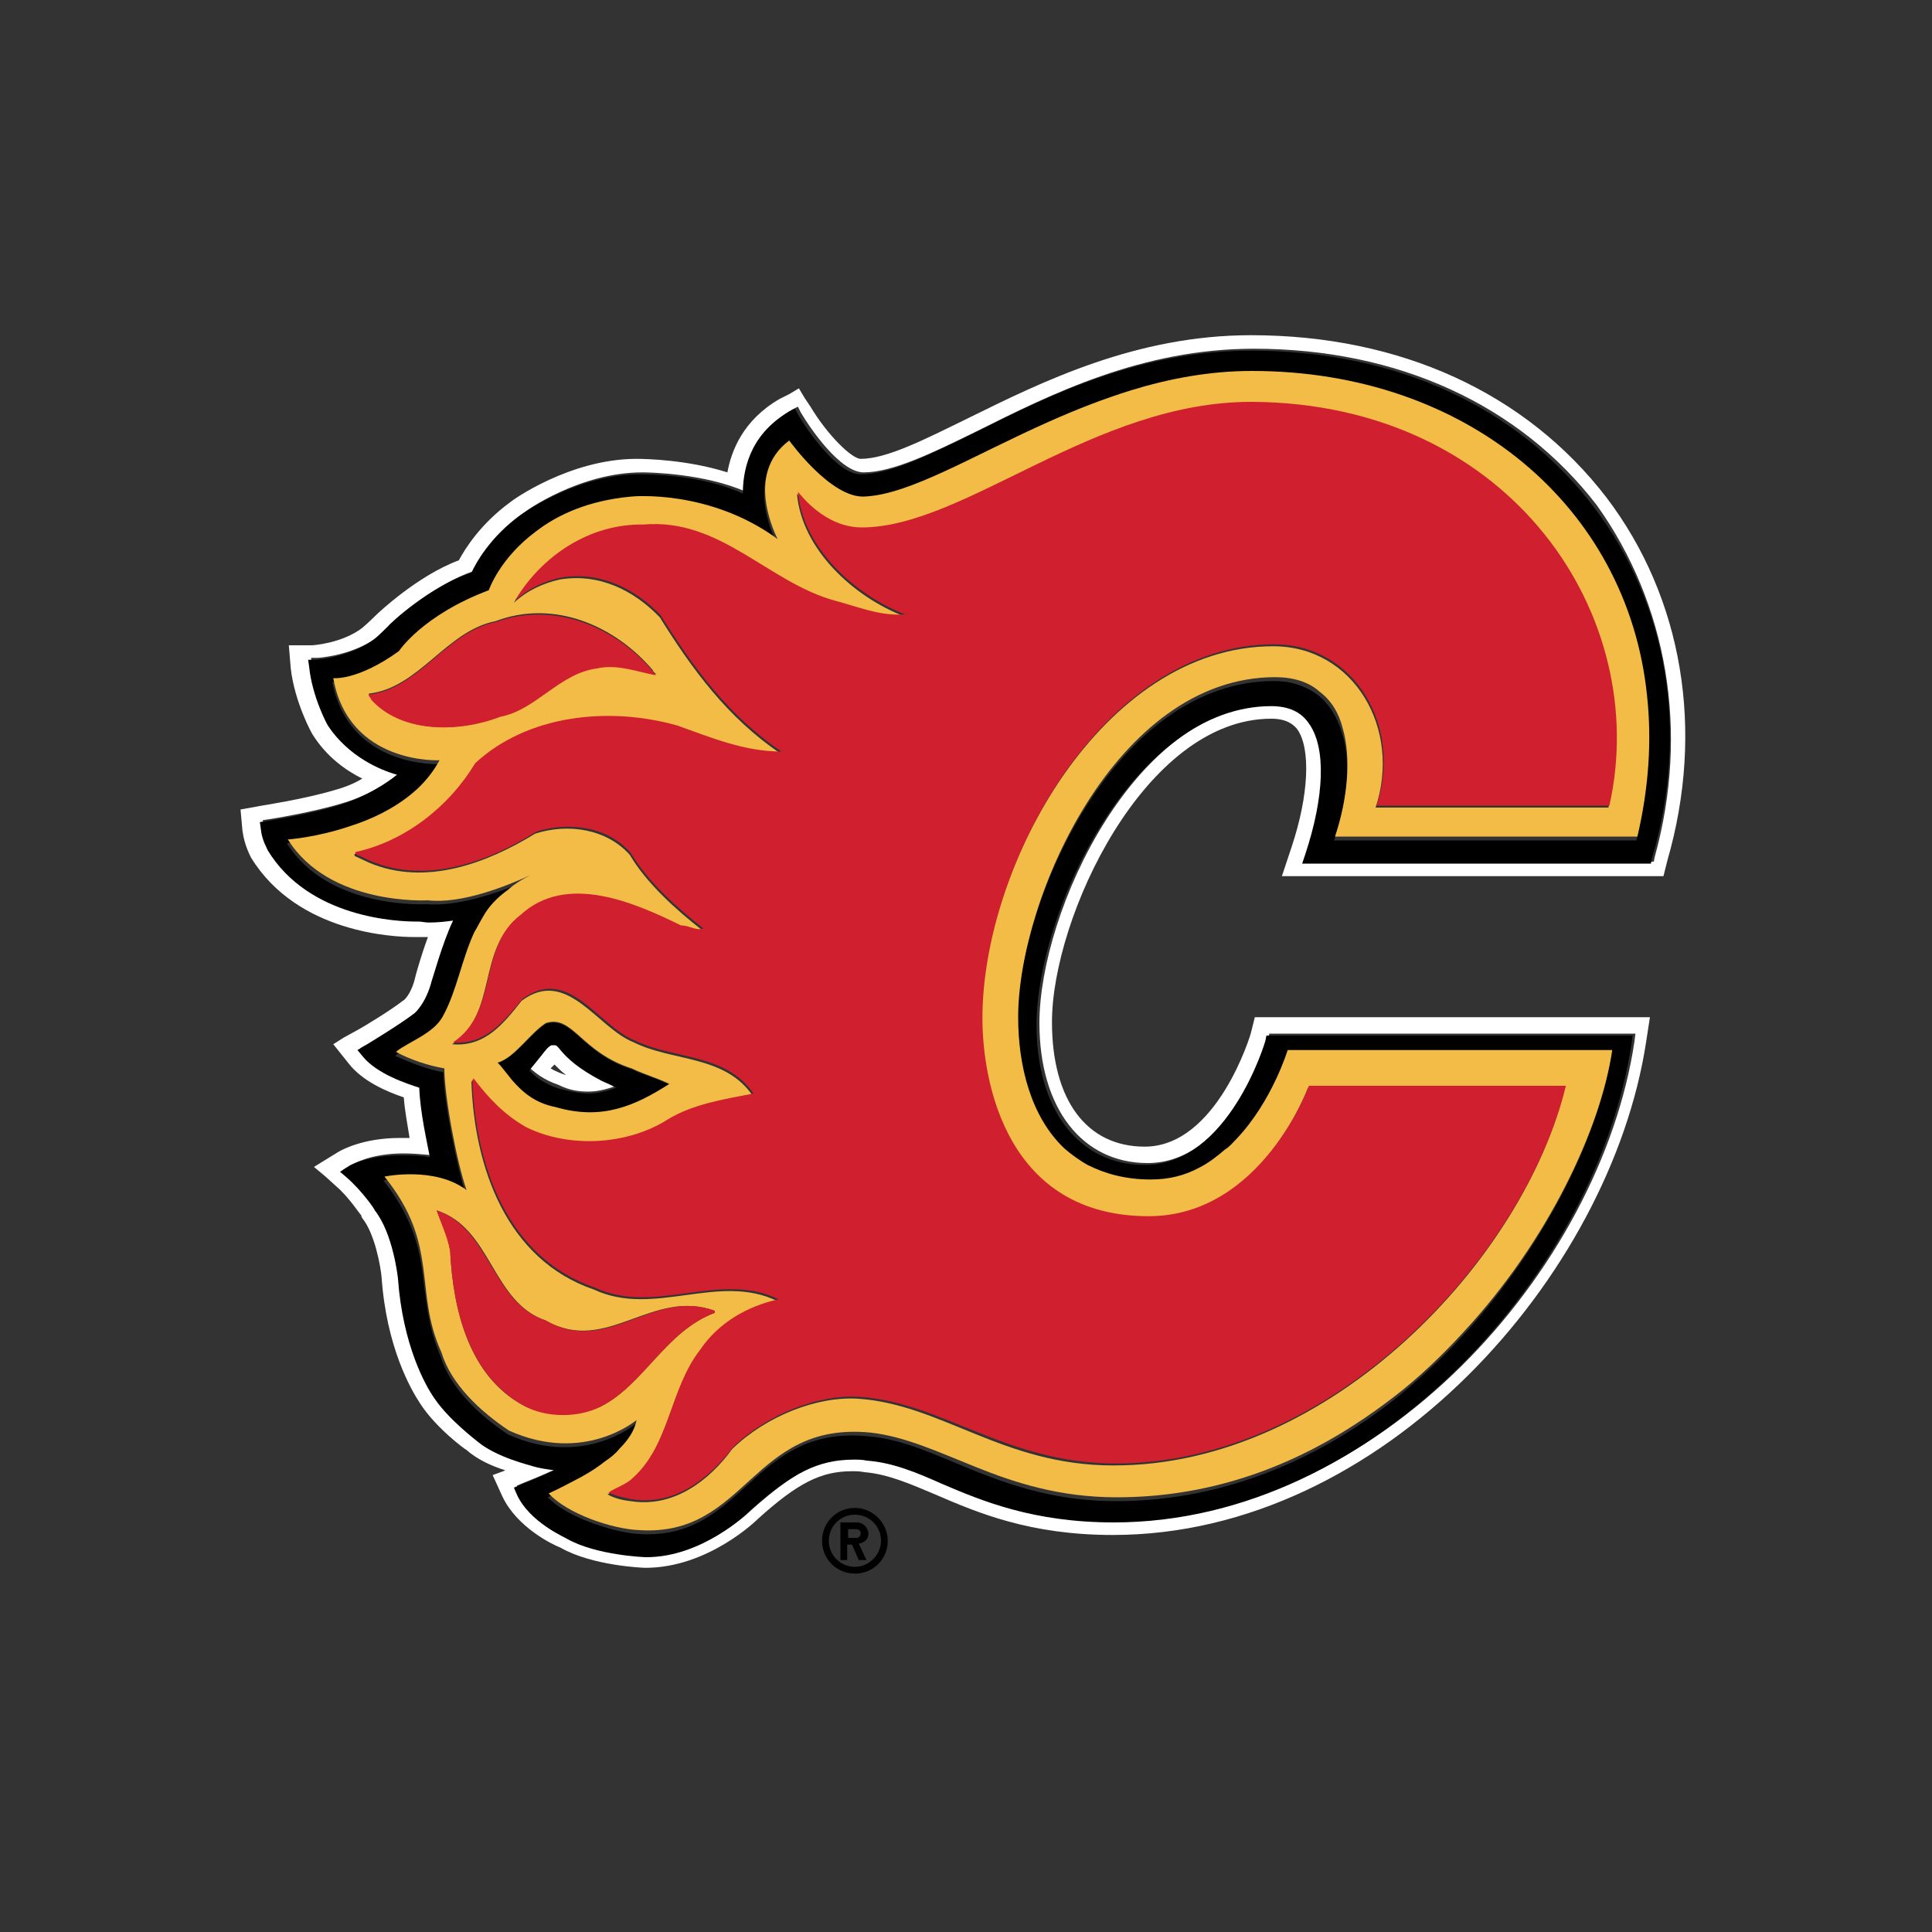
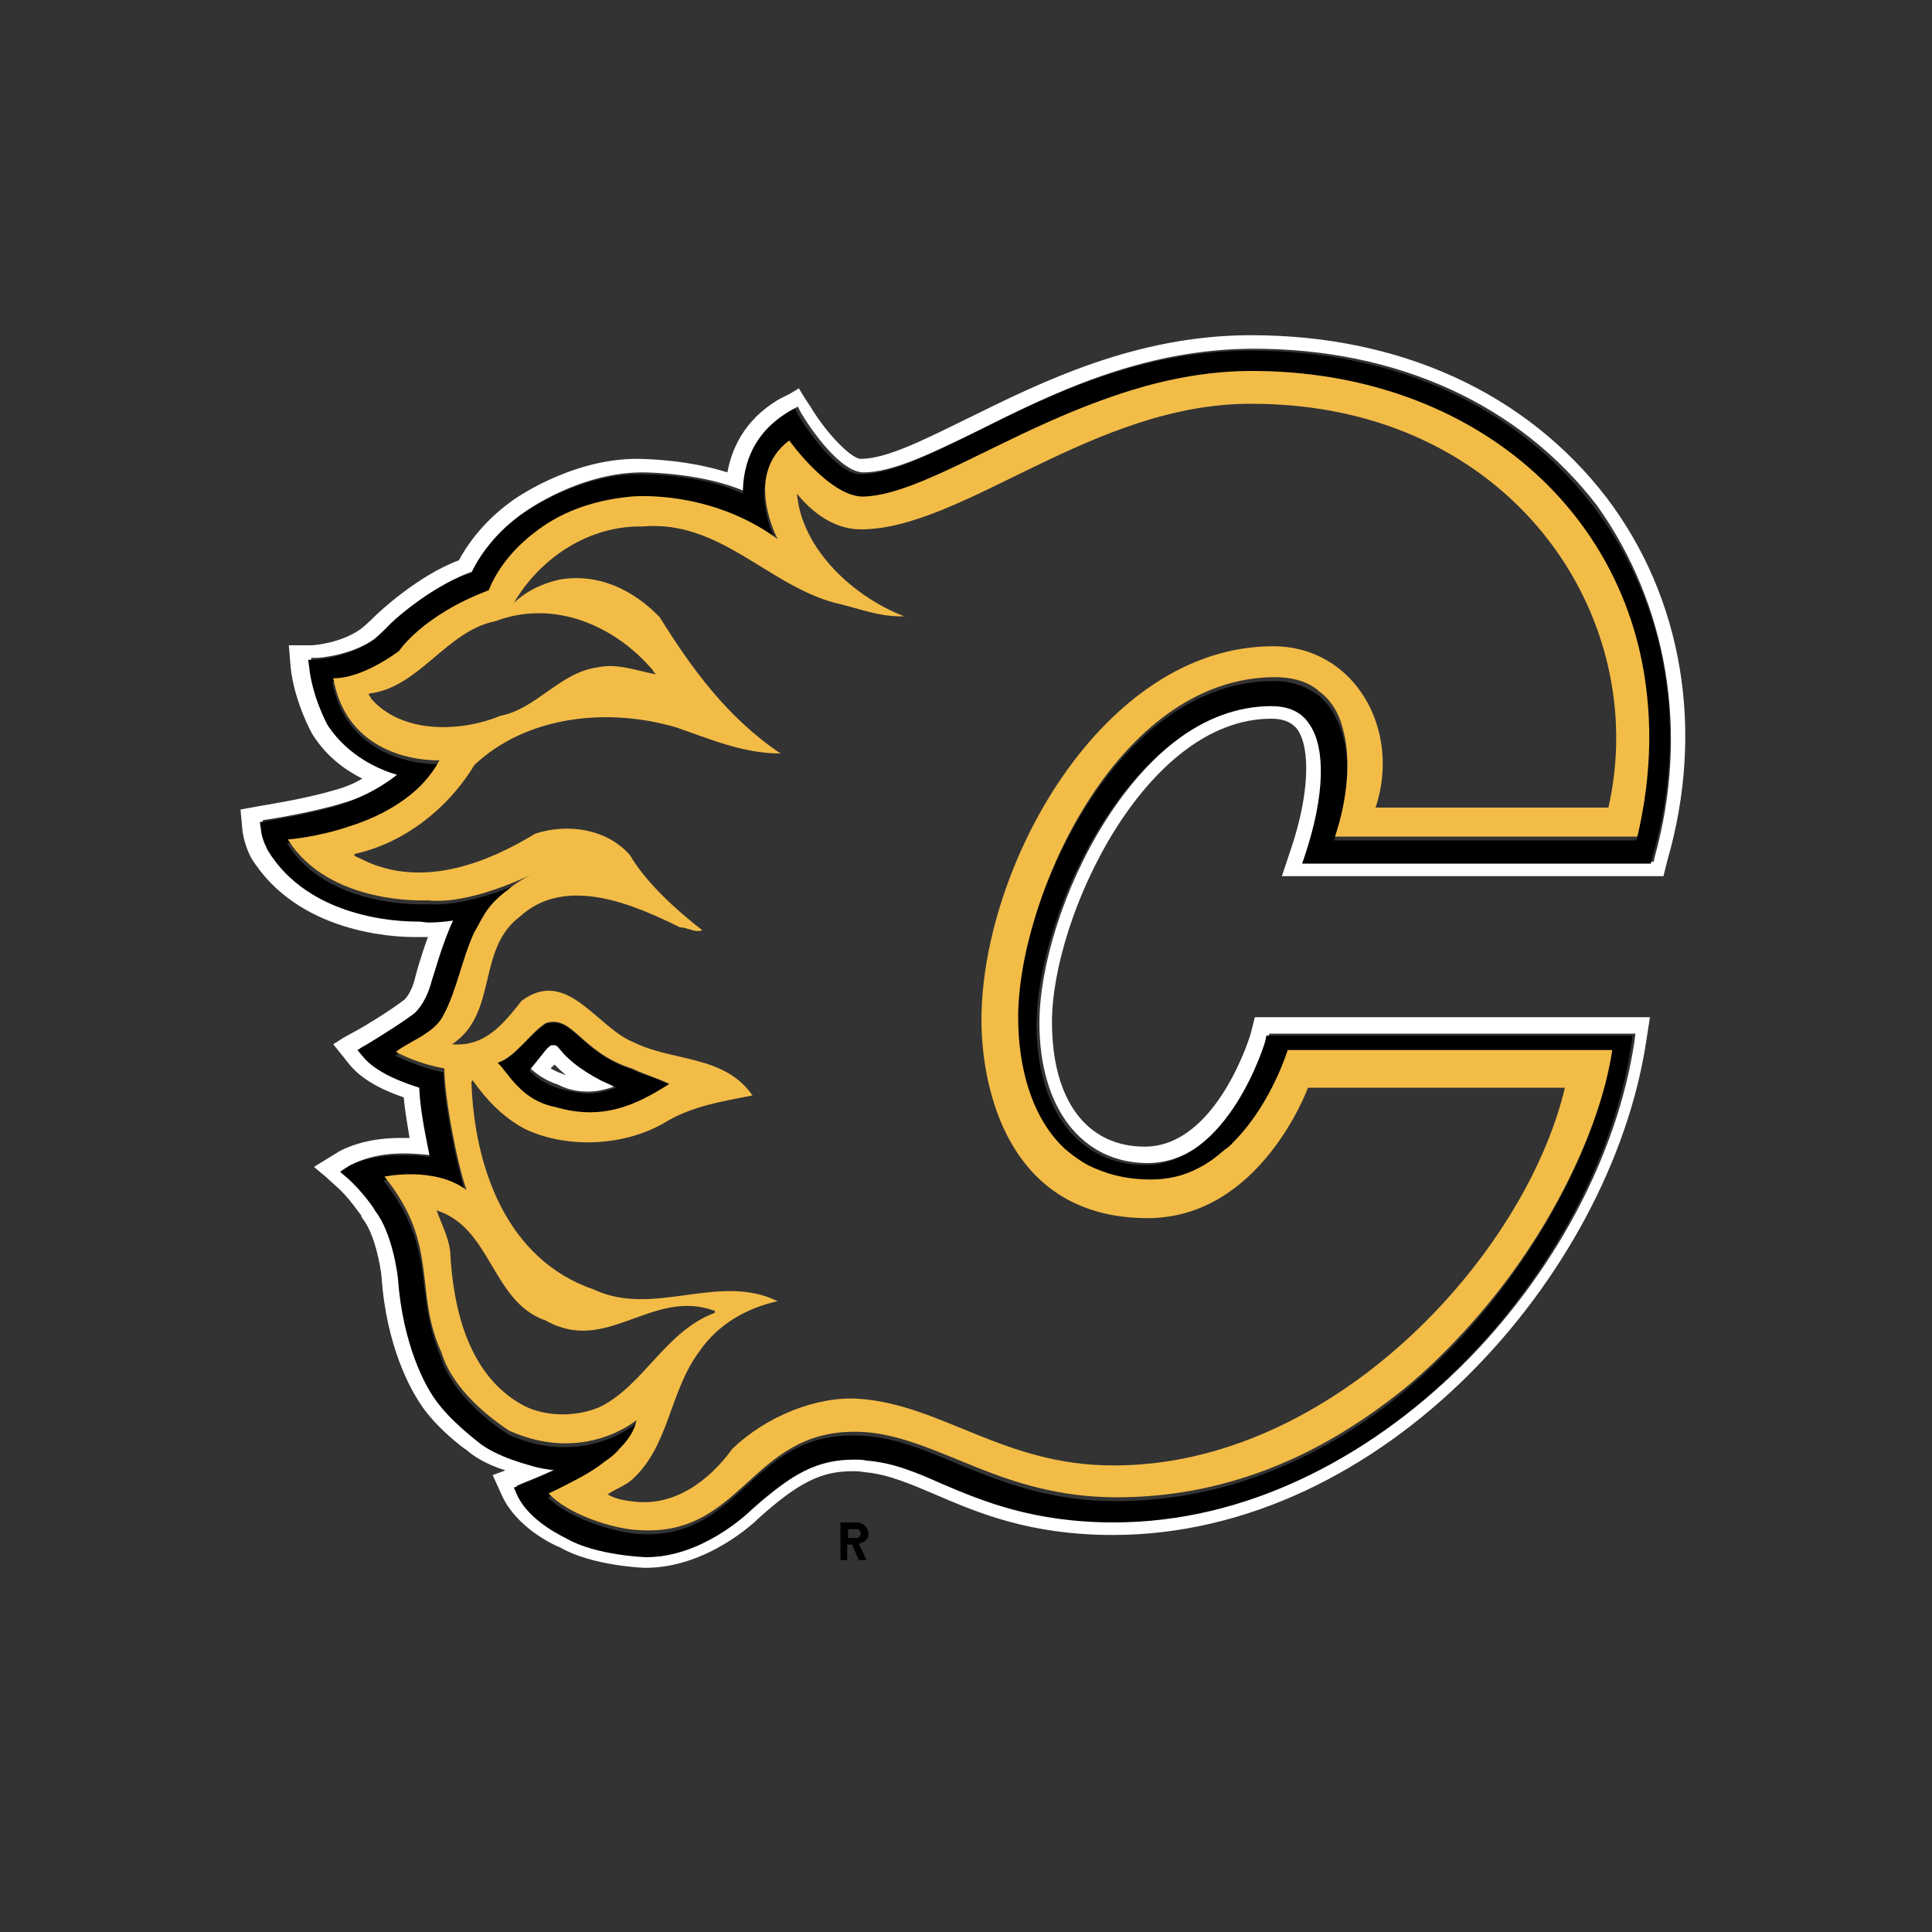
<svg xmlns="http://www.w3.org/2000/svg" id="Layer_1" viewBox="0 0 200 200">
  <rect x="0" y="0" width="200" height="200" fill="#333333" stroke="none" />
  <style>.st0{fill:none}.st1{fill:#fff}.st3{fill:#d0202f}</style>
-   <path class="st0" d="M57.3 110.2l-.3.3c.3.2.7.4 1.1.5-.3-.3-.5-.6-.8-.8zM62.6 112.4z" />
+   <path class="st0" d="M57.3 110.2l-.3.3c.3.2.7.4 1.1.5-.3-.3-.5-.6-.8-.8zM62.6 112.4" />
  <path class="st1" d="M166.3 51.5C158 40.7 145 34.7 129.5 34.7c-11.9 0-21.6 4.8-29.3 8.6-4.5 2.2-8.4 4.2-11.1 4.2-.9 0-3.4-2.4-5.2-5.4l-.6-.9-.6-1-1 .6-1 .5c-3.8 2.2-5 5.4-5.4 7.6-4.1-1.3-8.4-1.4-9.4-1.4-6.9 0-12.9 4.3-13.1 4.5-3 2.2-4.6 4.7-5.3 6-4.3 1.6-8.4 5.5-8.6 5.7-.8.8-1.3 1.2-1.4 1.3-2.1 1.6-5.1 1.8-5.2 1.8h-2.4L30 68l.1 1.2c.4 3.5 2.2 6.8 2.3 6.9 1.4 2.2 3.3 3.6 5.1 4.5-.8.5-1.8.9-2.9 1.2-3 .9-7.5 1.6-7.5 1.6l-1.1.2-1.1.2.1 1.1.1 1.1c.2 1.5.8 2.6.9 2.8 4.8 7.8 14.8 8.2 16.8 8.2h1.5c-.7 1.9-1.2 3.7-1.3 4.1-.4 1.8-1.2 2.5-1.3 2.5-1 .8-3.7 2.5-5 3.2l-1.1.6-1.1.7.8 1 .8 1c1.4 1.8 3.9 2.9 5.7 3.5.1 1.4.4 2.9.6 4.2h-1c-3.9 0-6.1 1.3-6.3 1.4l-1.3.8-1.3.8 1.2 1 1.1 1c1.4 1.2 2.5 3 2.6 3v.1l.1.2c1.3 1.6 1.9 5 2 6.1.5 7.2 3 11.6 4 13.1 1.6 2.5 4.7 4.8 4.8 4.8 1.1 1 2.7 1.7 4 2.1l-.2.1-1.1.4.5 1.1.5 1.1c1.5 3.2 5.2 5 6 5.3 3.3 1.9 8.6 2.1 8.8 2.1 6.5 0 11.5-4.9 11.7-5.1 4.1-3.7 6.5-4.9 9.7-4.9.4 0 .8 0 1.3.1 2.4.2 4.7 1.2 7.3 2.3 4.4 1.9 9.8 4.2 18.4 4.2 28 0 51.5-26.9 55.2-51l.2-1.3.2-1.3h-40.9l-.2.8-.2.8c0 .1-3.5 11.8-11 11.8-6 0-9.6-4.8-9.6-12.9 0-10.8 9.6-31.4 22.7-31.4 1.6 0 2.3.6 2.7 1.1 1.4 2 1.2 6.8-.6 12.2l-.5 1.5-.5 1.5h39.5l.2-.8.2-.8c3.9-13.5 1.6-27.2-6.3-37.6zm5 37.2l-.1.5h-36.1l.3-.9c2.1-6.1 2.2-11.2.4-13.6-.9-1.2-2.1-1.8-3.9-1.8-14.3 0-24.3 21.4-24.3 33 0 8.8 4.4 14.5 11.2 14.5 8.7 0 12.5-12.8 12.5-12.9l.1-.5h37.9l-.1.8c-3.5 23.5-26.4 49.6-53.6 49.6-8.3 0-13.6-2.2-17.8-4-2.8-1.2-5.2-2.2-7.8-2.4-.5 0-.9-.1-1.3-.1-3.7 0-6.4 1.4-10.9 5.4-.2.2-4.8 4.7-10.6 4.7-.2 0-5.2-.2-8.2-1.9-.2-.1-3.9-1.7-5.2-4.6l-.3-.7.7-.3s1.8-.7 3.5-1.5c-.8 0-1.5-.2-2.2-.4-.2 0-3.8-.9-5.8-2.6-.1-.1-2.9-2.2-4.4-4.4-1-1.5-3.3-5.6-3.8-12.4 0 0-.4-4.7-2.4-7.1 0 0-1.3-2-2.9-3.4l-.7-.6.8-.5c.1 0 1.9-1.2 5.5-1.2 1 0 2 .1 3 .2-.4-1.6-1-4.6-1.1-7.2-1.3-.3-4.5-1.4-5.9-3.3l-.5-.6.7-.4s3.8-2.3 5.2-3.4c0 0 1.2-1 1.8-3.4.1-.2 1.1-3.9 2.2-6.2-.7.1-1.7.2-2.5.2-.4 0-.8 0-1-.1h-.3c-1.8 0-11.1-.4-15.4-7.4 0 0-.5-1-.7-2.2l-.1-.7.7-.1s4.5-.7 7.7-1.7c2.7-.8 4.7-2.2 5.8-3.1-1.8-.5-5-1.9-7.1-5-.1-.1-1.7-3.1-2-6.2l-.1-.7h.7s3.5-.2 6.1-2.1c0 0 .4-.3 1.5-1.4.2-.2 4.5-4.2 8.6-5.5.4-.9 1.9-3.7 5.1-6 .2-.2 5.8-4.2 12.3-4.2.7 0 6.4.1 10.7 2 0-2 .5-6 4.8-8.5l.6-.3.3.6c1 1.7 4.1 6.2 6.5 6.2 3 0 7.1-2 11.8-4.3 7.6-3.8 17-8.5 28.6-8.5 14.9 0 27.5 5.8 35.5 16.2 7.3 10.2 9.6 23.4 6 36.4z" />
  <path class="st1" d="M60.9 113c.9 0 1.8-.2 2.9-.6-.4-.2-.8-.4-1.5-.7-2.5-1.3-3.6-2.4-4.2-3.1-.4-.5-.5-.6-.7-.6h-.3c-.3.1-.7.6-1 1-.4.5-.8 1-1.4 1.4.6.6 1.6 1.4 3.1 1.9 1.2.6 2.2.7 3.1.7zm1.7-.6zm-5.2-2.2c.3.3.7.7 1.2 1.1-.6-.2-1.1-.4-1.6-.7l.4-.4z" />
  <path d="M57.5 114.7c4.8 1.4 8.1-.1 11.8-2.4-1.6-.8-2.4-.9-3.9-1.6-5.3-1.7-6.1-5.6-8.9-4.7-.9.6-1.6 1.4-2.4 2.2-.8.8-1.6 1.5-2.6 1.9l.2.4 1.2 1.5c1.3 1.2 2.6 2.3 4.6 2.7zm-1.4-5.5c.3-.4.7-.9 1-1h.3c.2 0 .3.1.7.6.6.7 1.7 1.8 4.2 3.1.7.3 1.1.5 1.5.7-1.1.4-2 .6-2.9.6-.9 0-1.8-.2-3-.5-1.6-.5-2.6-1.3-3.1-1.9.5-.6.9-1.1 1.3-1.6z" />
  <path d="M165 52.5c-7.9-10.4-20.5-16.2-35.5-16.2-11.6 0-21 4.7-28.6 8.5-4.7 2.3-8.7 4.3-11.8 4.3-2.4 0-5.5-4.5-6.5-6.2l-.3-.6-.6.3c-4.3 2.5-4.8 6.4-4.8 8.5-4.3-2-10-2-10.7-2-6.4 0-12 4-12.3 4.2-3.2 2.3-4.7 5.1-5.1 6-4.2 1.3-8.5 5.3-8.6 5.5-1.1 1.1-1.5 1.4-1.5 1.4-2.6 1.9-6 2.1-6.1 2.1h-.7l.1.7c.3 3.1 1.9 6.1 2 6.2 2.1 3.1 5.3 4.5 7.1 5-1.1.9-3.1 2.2-5.8 3.1-3.2 1-7.7 1.7-7.7 1.7l-.7.1.1.7c.1 1.2.7 2.1.7 2.2 4.3 7.1 13.6 7.4 15.4 7.4h.3c.2 0 .6.1 1 .1.9 0 1.8-.1 2.5-.2-1.1 2.3-2.1 6-2.2 6.2-.6 2.4-1.8 3.4-1.8 3.4-1.4 1.1-5.1 3.4-5.2 3.4l-.7.4.5.6c1.5 1.9 4.7 2.9 5.9 3.3.1 2.6.8 5.6 1.1 7.2-1-.2-2-.2-3-.2-3.5 0-5.4 1.1-5.5 1.2l-.8.5.7.6c1.6 1.4 2.9 3.3 2.9 3.4 1.9 2.4 2.4 7 2.4 7.1.5 6.8 2.8 11 3.8 12.4 1.5 2.2 4.3 4.3 4.4 4.4 2 1.7 5.6 2.5 5.8 2.6.7.2 1.4.3 2.2.4-1.7.8-3.5 1.5-3.5 1.5l-.7.3.3.7c1.3 2.9 5.1 4.5 5.2 4.6 3 1.7 8 1.9 8.2 1.9 5.8 0 10.4-4.5 10.6-4.7 4.4-4 7.2-5.4 10.9-5.4.4 0 .9 0 1.3.1 2.7.2 5.1 1.2 7.8 2.4 4.2 1.8 9.5 4 17.8 4 27.2 0 50.1-26.2 53.6-49.6l.1-.8h-37.9l-.1.5c0 .1-3.8 12.9-12.5 12.9-6.8 0-11.2-5.7-11.2-14.5 0-11.6 10-33 24.3-33 1.8 0 3.1.6 3.9 1.8 1.8 2.5 1.6 7.6-.4 13.6l-.3.9h36.1l.1-.5c3.9-13.2 1.6-26.4-6-36.4zm4.4 34.5h-31.3c1.4-4 1.8-8.1.8-11.2-.5-1.6-1.3-2.9-2.4-3.8-1.2-.9-2.7-1.5-4.6-1.5-16.5 0-26.6 23-26.6 35.2 0 5 1.3 10.3 4.8 13.6.7.7 1.5 1.2 2.4 1.7 1.8 1 3.9 1.5 6.5 1.5 1.9 0 3.5-.5 5-1.2 1-.5 1.9-1.2 2.7-1.9.4-.4.8-.7 1.2-1.1 3.6-4 5.3-9.2 5.3-9.2h33.6c-1.2 8.1-6.6 19.6-15.4 29.2-2.2 2.4-4.6 4.6-7.2 6.7-1.3 1-2.7 2-4.1 2.9-7 4.5-15.3 7.5-24.6 7.5-5.9 0-10.5-1.5-14.5-3.1s-7.4-3.3-11-3.6c-12.3-1.3-12.8 10.8-23.9 10.1-2.8-.2-7.5-1.8-9.4-3.8 0 0 1.1-.5 2.6-1.3 1-.5 2.1-1.2 3.2-2 .5-.4 1-.8 1.5-1.3.9-.9 1.6-1.9 1.8-3 0 0-5.4 4.6-13.2 1.1-3-2-6-4.8-7-8.1-1.4-3.3-1.5-6.1-1.9-8.9-.4-2.8-1.2-5.7-4-9.3 0 0 5.2-1.1 8.5 1.4-.9-2.8-2.3-9.7-2.3-12.6-1.7-.3-3.4-1-5-1.7.4-.3.8-.6 1.2-.8 1.4-.8 3-1.7 3.7-3 1.5-2.6 2-5.8 3.2-8.6.3-.6.5-1.1.9-1.6.7-1.1 1.5-2 2.6-2.8 0 0 .7-.6 2.3-1.5-2.3 1.1-7.1 2.9-10.6 2.6 0 0-10.2.6-14.5-6.3 0 0 3-.3 6.5-1.4 2.2-.7 4.5-1.8 6.4-3.4 1.1-.9 2.1-2.1 2.8-3.4 0 0-9.3.4-11-8.5 0 0 2.5.3 6.8-2.8 0 0 2.4-3.7 9.3-6.3 0 0 1.1-3.3 4.9-6.1 2.3-1.7 5.5-3.2 9.9-3.6 0 0 8-.8 15.1 4.4 0 0-.9-1.7-1.2-3.8-.3-2.1 0-4.6 2.4-6.4 0 0 4.3 6 7.8 5.8 4.8-.2 11.3-4.3 19.2-7.8 2.6-1.2 5.4-2.3 8.4-3.2 3.9-1.2 8.1-2 12.5-2 22.3 0 38.8 14.1 40.8 34 .6 4.2.3 9.1-.9 14.2z" />
  <path d="M129.6 38.4c-4.4 0-8.6.8-12.5 2-2.9.9-5.7 2-8.4 3.2-7.9 3.5-14.5 7.6-19.2 7.8-3.5.2-7.8-5.8-7.8-5.8-2.4 1.8-2.7 4.3-2.4 6.4.3 2.1 1.2 3.8 1.2 3.8-7.1-5.2-15.1-4.4-15.1-4.4-4.5.4-7.7 1.9-9.9 3.6-3.8 2.8-4.9 6.1-4.9 6.1-6.9 2.6-9.3 6.3-9.3 6.3-4.3 3.1-6.8 2.8-6.8 2.8 1.6 9 11 8.5 11 8.5-.7 1.3-1.7 2.5-2.8 3.4-1.9 1.6-4.2 2.7-6.4 3.4-3.5 1.2-6.5 1.4-6.5 1.4 4.3 6.9 14.5 6.3 14.5 6.3 3.5.4 8.2-1.5 10.6-2.6-1.6.8-2.3 1.5-2.3 1.5-1.1.8-2 1.7-2.6 2.8-.3.5-.6 1.1-.9 1.6-1.3 2.8-1.8 6-3.2 8.6-.7 1.4-2.3 2.2-3.7 3-.5.3-.9.5-1.2.8 1.5.8 3.3 1.4 5 1.7 0 2.9 1.3 9.8 2.3 12.6-3.3-2.5-8.5-1.4-8.5-1.4 2.9 3.6 3.6 6.5 4 9.3.4 2.8.4 5.6 1.9 8.9 1 3.3 4 6.1 7 8.1 7.8 3.5 13.2-1.1 13.2-1.1-.2 1.1-.9 2.1-1.8 3-.4.5-.9.9-1.5 1.3-1 .8-2.2 1.5-3.2 2-1.5.8-2.6 1.3-2.6 1.3 1.9 2.1 6.6 3.7 9.4 3.8 11.1.7 11.6-11.3 23.9-10.1 3.6.4 7 2 11 3.6s8.6 3.1 14.5 3.1c9.3 0 17.5-2.9 24.6-7.5 1.4-.9 2.8-1.9 4.1-2.9 2.6-2 5-4.3 7.2-6.7 8.8-9.5 14.2-21.1 15.4-29.2h-33.6s-1.6 5.3-5.3 9.2c-.4.4-.7.8-1.2 1.1-.8.7-1.7 1.4-2.7 1.9-1.5.8-3.1 1.2-5 1.2-2.6 0-4.7-.6-6.5-1.5-.9-.5-1.7-1.1-2.4-1.7-3.5-3.3-4.8-8.6-4.8-13.6 0-12.2 10.1-35.2 26.6-35.2 1.9 0 3.5.5 4.6 1.5 1.2.9 2 2.2 2.4 3.8.9 3.1.5 7.3-.8 11.2h31.3c1.2-5.1 1.5-10 1-14.6-2-19.5-18.6-33.6-40.9-33.6zM38.4 72.3c0-.2-.3-.3-.2-.5 5.2-.6 8-6.5 13.1-7.5 6.1-2.3 12.4.5 16.3 5.1 0 .2.2.2.3.4-1.8-.3-4-1.2-6.1-.7-3.8.5-6.3 4.3-10 5-4.1 1.7-10.2 1.9-13.4-1.8zm23.8 73.3c-2.4 1.1-5.7 1.1-8-.1-5.6-3-7.3-9.8-7.6-16-.2-1.5-.9-2.8-1.4-4.2 5.7 1.8 5.7 9.5 11.3 11.4 6.3 3.6 11-3.4 17.5-1v.2c-5.1 1.9-7.3 7.4-11.8 9.7zm104.3-62h-24.1c2.7-8.1-2.2-16.7-10.6-16.7-17.7 0-30.2 22.8-30.2 38.7 0 6.8 2.6 20.5 17.2 20.5 11.7 0 16.6-13.5 16.6-13.5H162c-4.2 17.6-24.2 39.2-46.8 39.1-11.3 0-17.7-6.3-26.3-6.9-4.3-.3-9.6 1.8-13.1 5.2-2.4 3.3-6.1 6.1-10.5 5.4-.9-.1-1.7-.3-2.4-.7.7-.5 1.8-.9 2.5-1.5 3.9-3.5 3.9-9.2 7-13.3 1.9-2.8 4.9-4.5 8.1-5.2-6.1-3-12.8 1.7-19-1.2-9.1-3.1-12.4-12.7-12.7-21.5.1-.1.1-.2.1-.2 1.5 2.1 3.2 3.9 5.5 5.1 4.5 2.1 10.5 1.7 14.6-.8 2.7-1.6 5.8-2.1 8.9-2.7-2.9-4.2-8.3-3.5-12.3-5.5-3.8-1.5-6.9-7.8-11.6-4.3-1.9 2.4-3.8 4.8-7.2 4.5 4.8-3.2 2.5-9.8 7-13.2 4.8-4.4 11.9-1.2 16.6 1.1.8 0 1.5.6 2.3.3-2.7-2.1-5.8-4.9-7.5-7.8-2.4-2.7-6.4-3.3-9.8-2.2-4.9 3-11.3 5.5-17.2 3l-1.5-.7v-.2c5.1-1.1 9.7-4.7 12.4-9.2 5.4-5.1 13.8-6 20.9-3.9 3.5 1.2 6.9 2.7 10.8 2.7-5.5-3.7-9.2-8.8-12.5-14.1-2.7-2.8-6.3-4.6-10.4-3.9-1.7.4-3.3 1.1-4.7 2.4 2.7-4.6 7.7-8 13.3-7.9 8-.7 12.9 6 19.9 7.9 2.3.5 4.6 1.5 7.2 1.4-5.2-2-10.6-6.9-11.1-12.7 1.6 2 3.9 3.7 6.6 3.7 10.6 0 24.1-13.1 40.5-13 26.9 0 41.4 22.1 36.9 41.8zM51.5 110c1-.3 1.8-1.1 2.6-1.9.8-.8 1.5-1.6 2.4-2.2 2.8-.9 3.6 3 8.9 4.7 1.5.7 2.4.9 3.9 1.6-3.6 2.3-7 3.8-11.8 2.4-2-.4-3.3-1.4-4.5-2.8l-1.2-1.5-.3-.3z" fill="#f3bc47" />
-   <path class="st3" d="M51.8 74.2c3.7-.7 6.1-4.5 10-5 2.1-.5 4.3.4 6.1.7-.1-.2-.3-.2-.3-.4-3.9-4.6-10.2-7.3-16.3-5.1-5.1 1-7.9 6.9-13.1 7.5-.1.2.2.3.2.5 3.2 3.6 9.3 3.4 13.4 1.8zM74 135.9v-.2c-6.4-2.4-11.1 4.7-17.5 1-5.6-1.8-5.7-9.5-11.3-11.4.5 1.4 1.1 2.7 1.4 4.2.3 6.2 2 12.9 7.6 16 2.3 1.3 5.7 1.3 8 .1 4.5-2.3 6.7-7.8 11.8-9.7z" />
-   <path class="st3" d="M129.7 41.6c-16.4-.1-29.8 13-40.5 13-2.7 0-5-1.7-6.6-3.7.5 5.8 5.9 10.7 11.1 12.7-2.6.2-4.9-.8-7.2-1.4-7-1.9-11.9-8.6-19.9-7.9-5.6-.1-10.6 3.3-13.3 7.9 1.4-1.3 3-2 4.7-2.4 4.1-.7 7.7 1.1 10.4 3.9 3.3 5.3 7 10.4 12.5 14.1-3.9 0-7.4-1.5-10.8-2.7-7.1-2-15.5-1.1-20.9 3.9-2.7 4.5-7.3 8.1-12.4 9.2v.2l1.5.7c5.8 2.5 12.3.1 17.2-3 3.4-1.1 7.5-.5 9.8 2.2 1.7 2.9 4.8 5.7 7.5 7.8-.7.3-1.4-.3-2.3-.3-4.7-2.3-11.8-5.5-16.6-1.1-4.5 3.4-2.2 10-7 13.2 3.3.3 5.2-2.1 7.2-4.5 4.8-3.5 7.8 2.8 11.6 4.3 4.1 2 9.4 1.3 12.3 5.5-3.1.6-6.3 1.1-8.9 2.7-4.1 2.6-10.1 3-14.6.8-2.3-1.3-3.9-3-5.5-5.1 0 .1 0 .2-.1.2.3 8.8 3.6 18.4 12.7 21.5 6.2 2.9 12.9-1.8 19 1.2-3.2.7-6.2 2.4-8.1 5.2-3.2 4.1-3.1 9.8-7 13.3-.7.7-1.8 1-2.5 1.5.8.4 1.5.5 2.4.7 4.4.7 8-2.1 10.5-5.4 3.5-3.4 8.9-5.5 13.1-5.2 8.6.6 15 6.8 26.3 6.9 22.6.1 42.5-21.4 46.8-39.1h-26.6s-4.9 13.5-16.6 13.5c-14.6 0-17.2-13.7-17.2-20.5 0-15.9 12.5-38.7 30.2-38.7 8.4 0 13.3 8.6 10.6 16.7h24.1c4.4-19.5-10.1-41.6-36.9-41.8z" />
-   <path d="M88.5 156.1c-1.9 0-3.4 1.5-3.4 3.4s1.5 3.4 3.4 3.4 3.4-1.5 3.4-3.4c0-1.8-1.5-3.4-3.4-3.4zm0 6.1c-1.5 0-2.7-1.2-2.7-2.7 0-1.5 1.2-2.7 2.7-2.7 1.5 0 2.7 1.2 2.7 2.7 0 1.5-1.3 2.7-2.7 2.7z" />
  <path d="M89.9 158.8c0-.6-.5-1.2-1.2-1.2H87v3.9h.7v-1.6h.5l.7 1.6h.8l-.8-1.7c.6-.1 1-.5 1-1zm-1.2.4h-.9v-.9h.9c.2 0 .4.2.4.4 0 .3-.2.5-.4.5z" />
</svg>